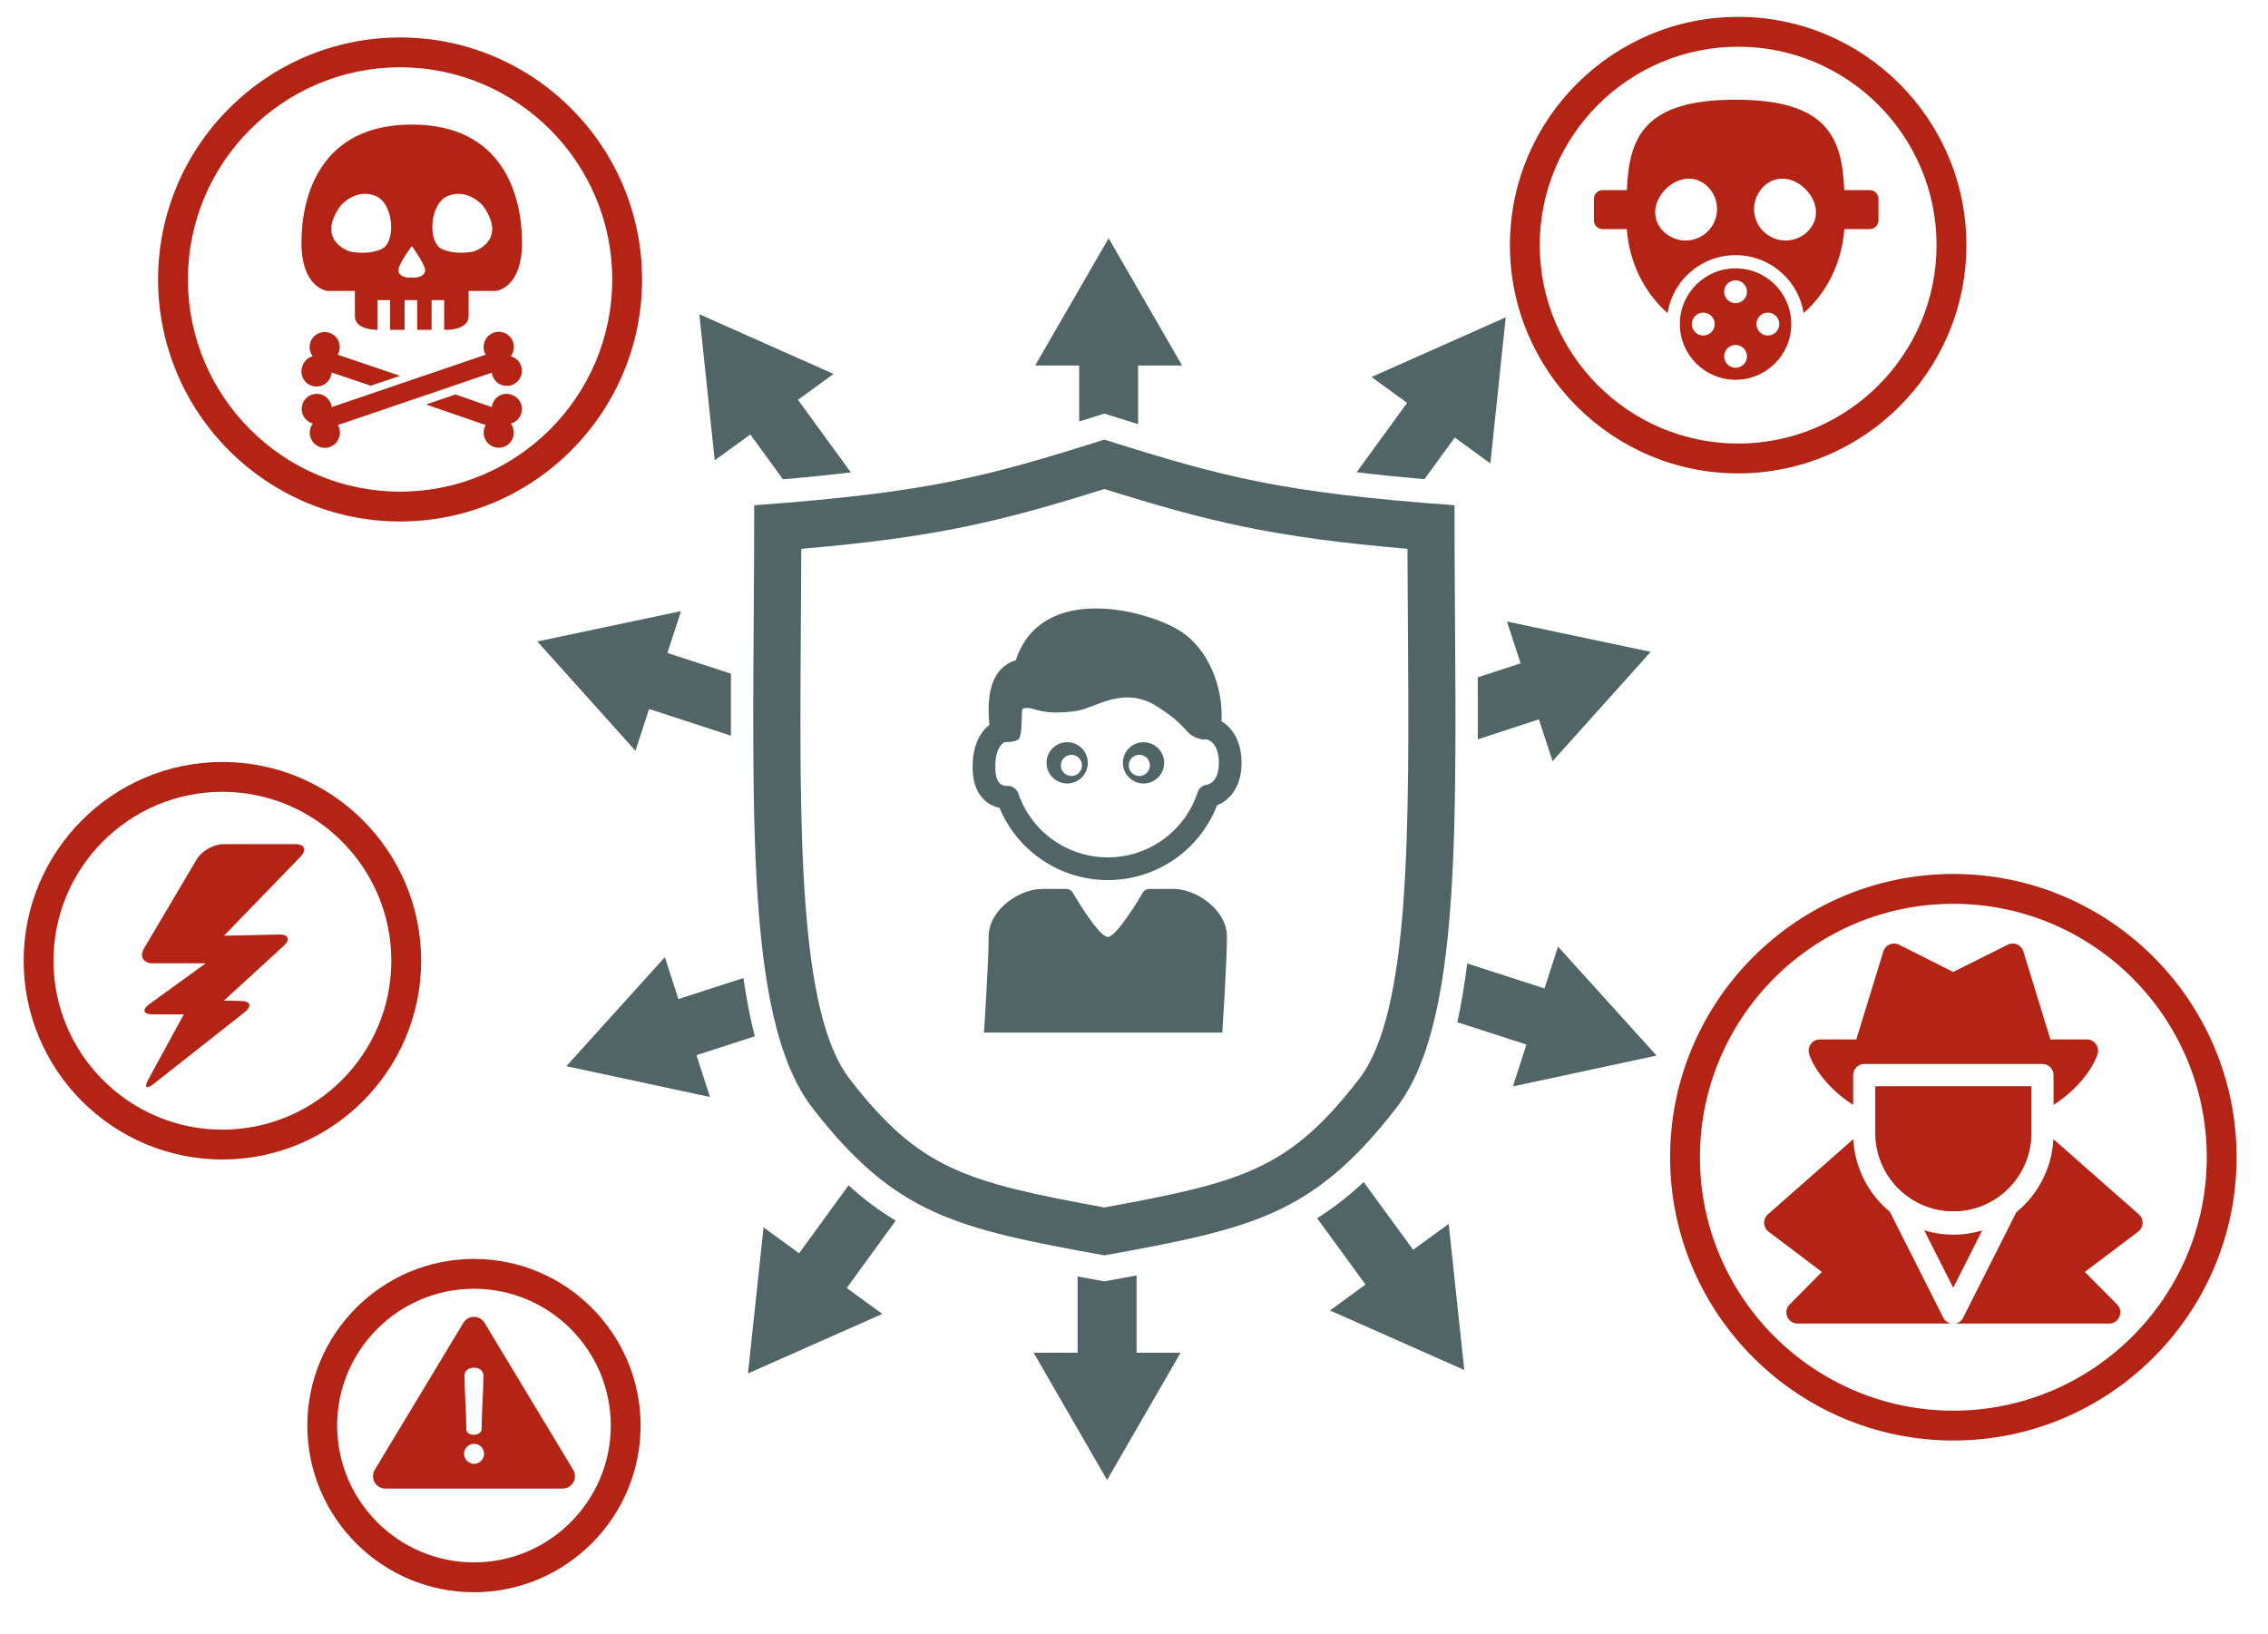
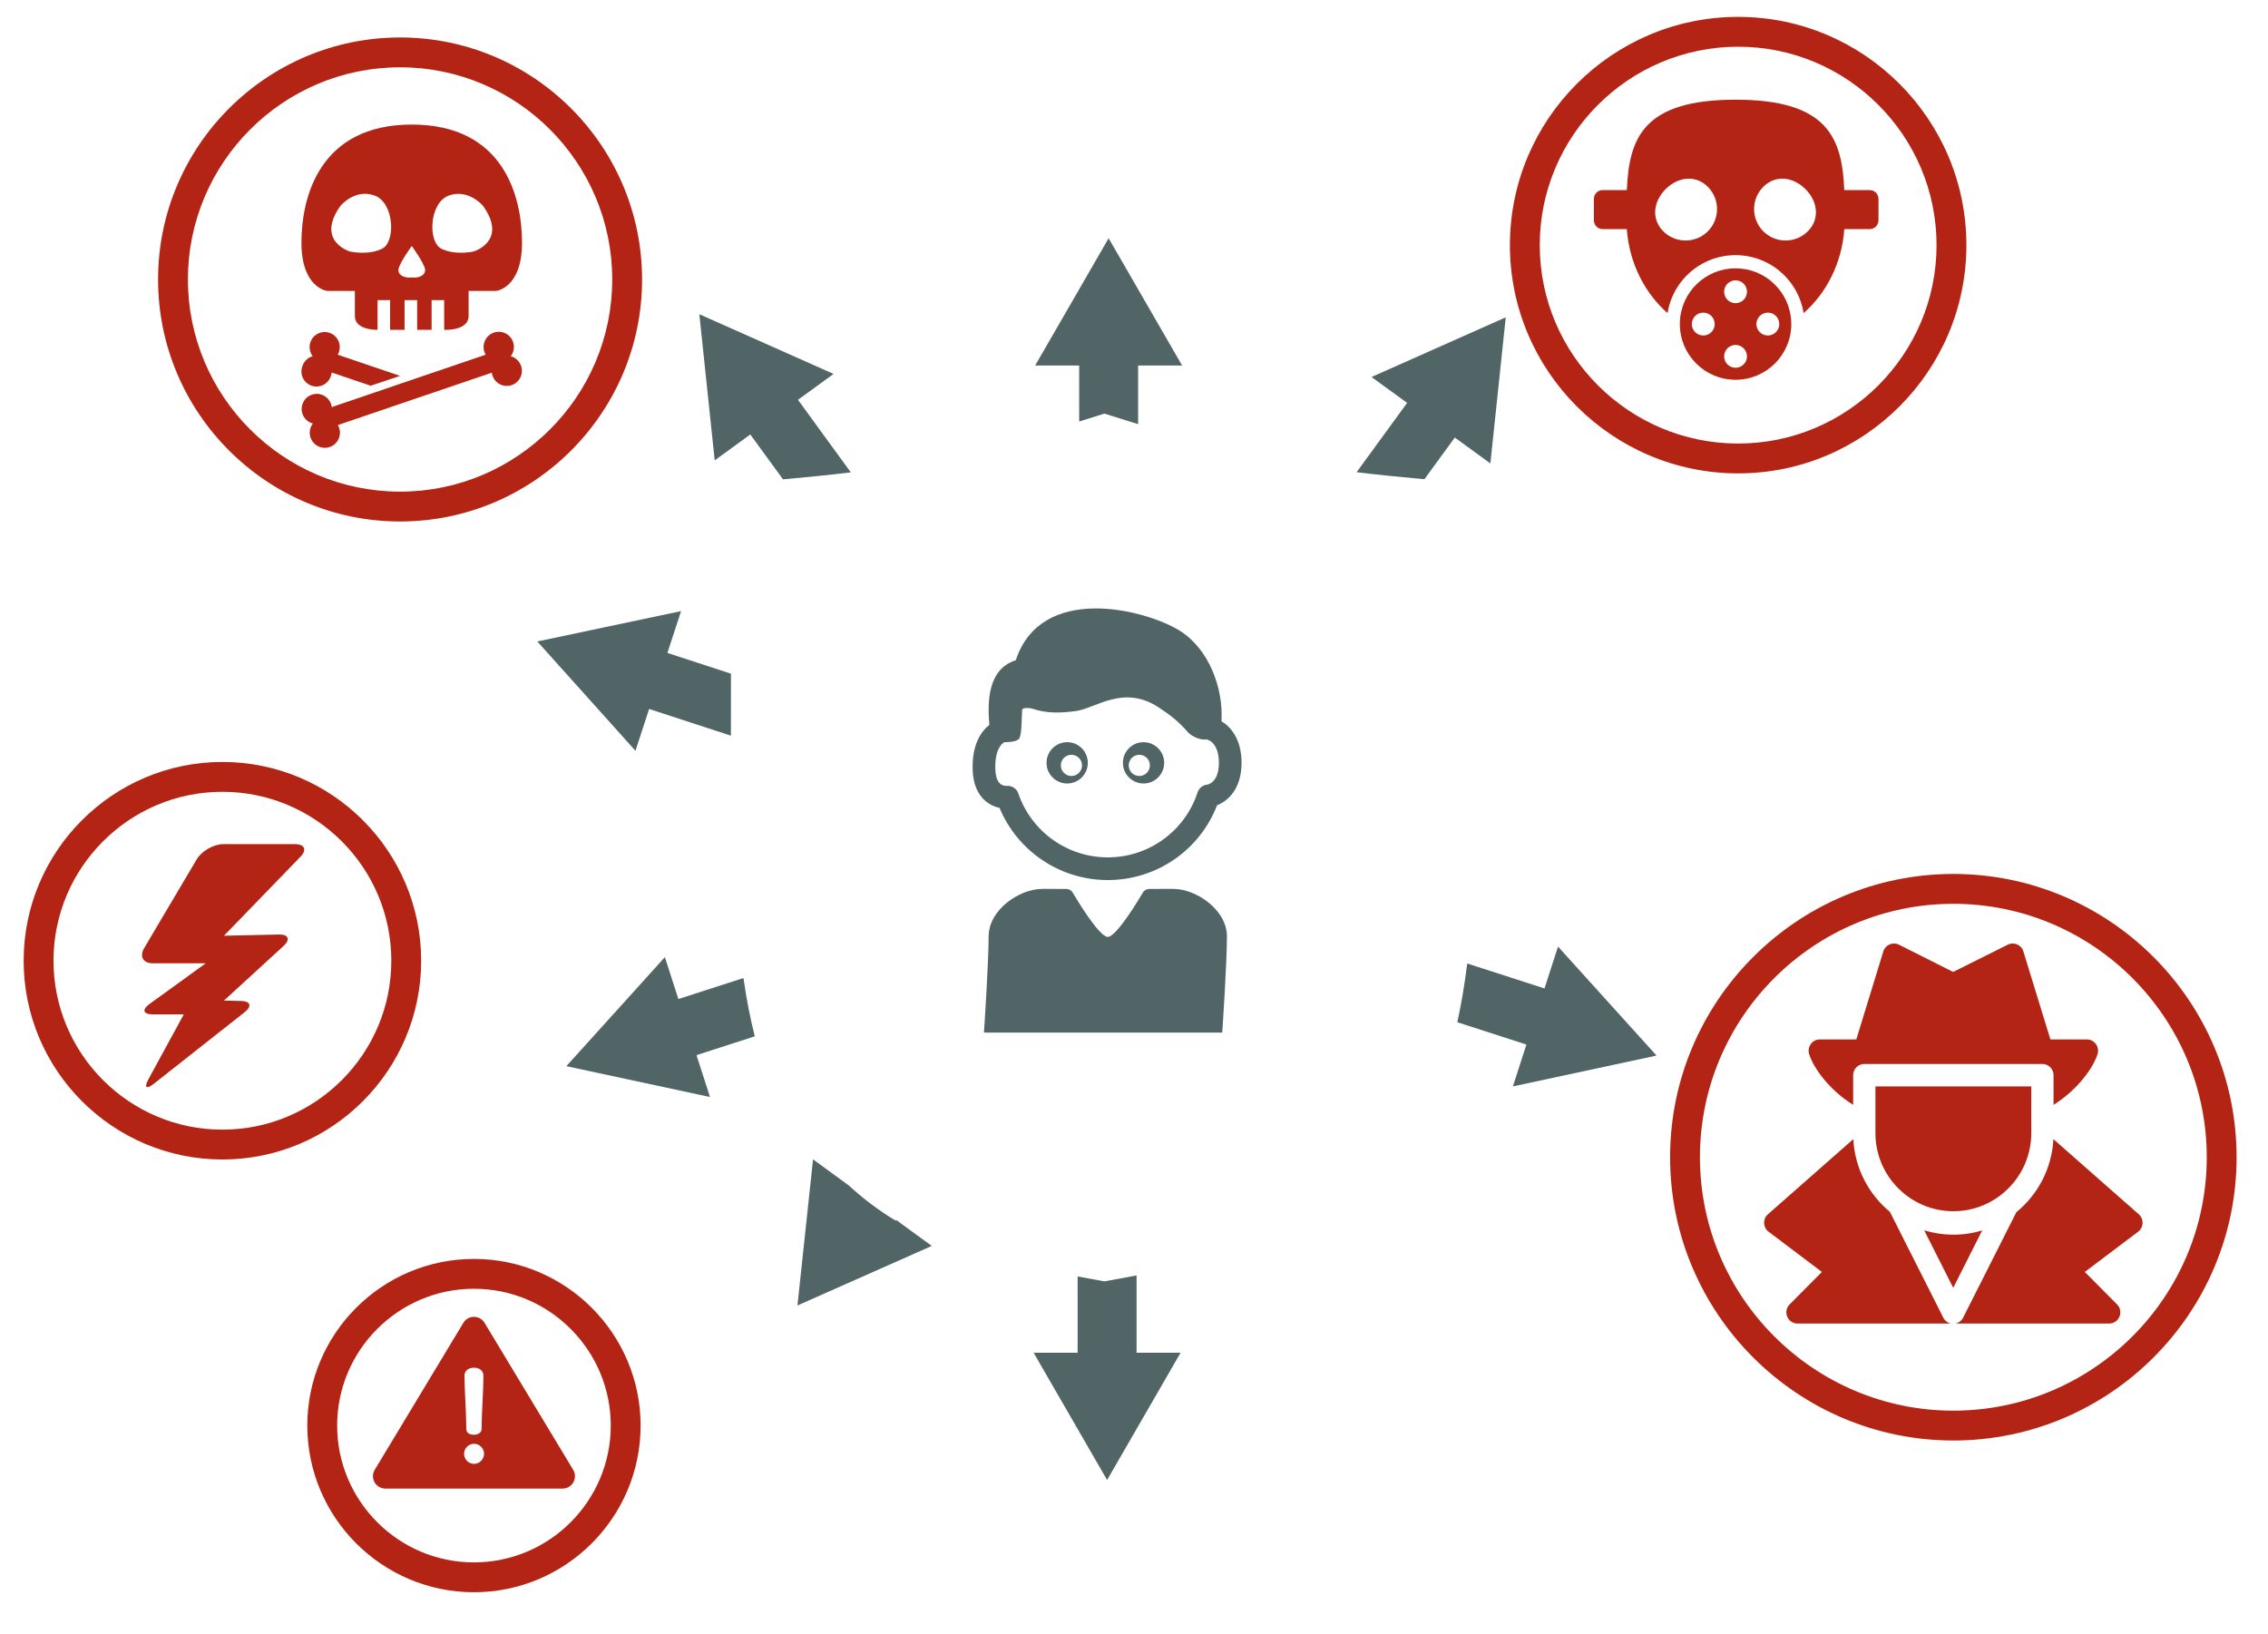
<svg xmlns="http://www.w3.org/2000/svg" version="1.1" id="Capa_1" x="0px" y="0px" width="304px" height="219px" viewBox="0 0 304 219" enable-background="new 0 0 304 219" xml:space="preserve">
  <g>
    <path fill="#516566" d="M144.652,56.492c1.091-0.339,2.212-0.69,3.376-1.058c1.576,0.497,3.077,0.968,4.524,1.413v-7.861h5.896   L148.6,31.932l-9.847,17.055h5.898V56.492z" />
    <path fill="#516566" d="M100.571,58.231l4.379,6.015c3.325-0.293,6.327-0.602,9.09-0.936l-7.08-9.725l4.77-3.467l-17.992-8.003   L95.799,61.7L100.571,58.231z" />
-     <path fill="#516566" d="M198.081,90.779c0.012,2.838,0.014,5.607,0.003,8.309l8.188-2.674l1.832,5.608l13.154-14.655L201.991,83.3   l1.83,5.604L198.081,90.779z" />
    <path fill="#516566" d="M181.84,63.289c2.762,0.336,5.763,0.646,9.087,0.94l4.07-5.587l4.771,3.469l2.062-19.584l-17.992,8.002   l4.77,3.469L181.84,63.289z" />
    <path fill="#516566" d="M87.007,95.021l10.963,3.58c-0.009-2.703-0.006-5.47,0.006-8.309l-8.517-2.781l1.83-5.604l-19.268,4.067   l13.154,14.654L87.007,95.021z" />
    <path fill="#516566" d="M101.169,138.896c-0.612-2.399-1.113-5.005-1.519-7.812l-8.72,2.814l-1.812-5.612l-13.204,14.61   l19.254,4.134l-1.812-5.613L101.169,138.896z" />
-     <path fill="#516566" d="M189.417,167.507l-6.635-9.083c-2.051,1.93-4.1,3.516-6.243,4.848l6.493,8.889l-4.766,3.475l18.004,7.981   l-2.089-19.583L189.417,167.507z" />
    <path fill="#516566" d="M222.04,141.477l-13.205-14.609l-1.811,5.611l-10.359-3.344c-0.354,2.811-0.789,5.439-1.328,7.873   l9.261,2.989l-1.812,5.612L222.04,141.477z" />
-     <path fill="#516566" d="M120.063,163.604c-2.178-1.3-4.252-2.848-6.32-4.742l-6.633,9.113l-4.765-3.475l-2.088,19.583l18.004-7.98   l-4.767-3.476L120.063,163.604z" />
+     <path fill="#516566" d="M120.063,163.604c-2.178-1.3-4.252-2.848-6.32-4.742l-4.765-3.475l-2.088,19.583l18.004-7.98   l-4.767-3.476L120.063,163.604z" />
    <path fill="#516566" d="M152.342,170.945c-1.381,0.259-2.813,0.521-4.314,0.793c-1.238-0.225-2.43-0.442-3.586-0.656v10.225h-5.896   l9.848,17.054l9.848-17.054h-5.898V170.945z" />
  </g>
-   <path fill="#516566" d="M148.028,65.543c13.957,4.364,22.408,6.446,40.626,8.015c0.014,3.308,0.035,6.546,0.057,9.718  c0.189,28.141,0.353,52.445-6.564,61.368c-9.313,12.015-15.352,13.76-34.118,17.187c-18.767-3.427-24.804-5.173-34.117-17.187  c-6.919-8.924-6.755-33.228-6.565-61.37c0.021-3.171,0.042-6.41,0.057-9.716C125.622,71.989,134.072,69.906,148.028,65.543   M148.028,58.919c-15.973,5.042-23.818,7.114-46.934,8.798c0,38.125-1.779,68.414,7.822,80.8  c11.124,14.351,19.224,16.128,39.111,19.737c19.889-3.609,27.986-5.387,39.113-19.737c9.6-12.386,7.82-42.675,7.82-80.8  C171.846,66.033,164.001,63.961,148.028,58.919L148.028,58.919z" />
  <g id="surface1_6_">
    <path fill="#B32415" d="M55.192,16.695c-12.349,0-14.787,9.703-14.787,15.824c0,6.123,3.466,6.471,3.466,6.471h3.696v3.369   c0,1.785,2.574,1.852,3.041,1.85v-3.984h1.683v3.984h1.938v-3.984h1.685v3.984h1.937v-3.984h1.685v3.984h0.154   c0,0,3.121,0.115,3.121-1.85V38.99h3.695c0,0,3.465-0.348,3.465-6.471C69.969,26.398,67.568,16.695,55.192,16.695z M51.176,33.361   c-1.925,0.903-4.299,0.34-4.299,0.34s-4.6-1.396-1.243-6.107c0,0,1.961-2.391,4.639-1.363   C52.829,27.225,53.096,32.458,51.176,33.361z M55.192,37.18c-0.737,0.148-1.925-0.221-1.776-1.105   c0.147-0.883,1.776-3.104,1.776-3.104s1.622,2.221,1.778,3.104C57.124,36.959,55.925,37.328,55.192,37.18z M63.506,33.701   c0,0-2.392,0.563-4.301-0.34c-1.906-0.903-1.671-6.137,0.906-7.134c2.676-0.996,4.636,1.366,4.636,1.366   C68.107,32.305,63.506,33.701,63.506,33.701z" />
    <path fill="#B32415" d="M40.545,49.043c-0.411,1.039,0.098,2.211,1.135,2.621c1.036,0.412,2.21-0.096,2.619-1.133   c0.026-0.066,0.052-0.135,0.07-0.205c0.046-0.129,0.078-0.263,0.095-0.398l5.224,1.77l3.939-1.318l-8.366-2.84   c0.069-0.117,0.127-0.242,0.172-0.37c0.355-1.058-0.208-2.204-1.266-2.562c-1.057-0.357-2.203,0.207-2.56,1.264   c-0.216,0.637-0.102,1.338,0.303,1.87C41.268,47.922,40.757,48.411,40.545,49.043z" />
-     <path fill="#B32415" d="M68.575,52.904c-1.034-0.371-2.175,0.165-2.547,1.201c-0.054,0.148-0.088,0.303-0.104,0.459l-4.875-1.697   l-3.945,1.344l8.008,2.764c-0.071,0.117-0.132,0.24-0.176,0.372c-0.355,1.057,0.212,2.2,1.269,2.556   c1.059,0.357,2.203-0.211,2.559-1.27c0.213-0.633,0.099-1.329-0.302-1.861c1.076-0.288,1.714-1.398,1.423-2.476   c-0.175-0.651-0.664-1.172-1.304-1.388L68.575,52.904z" />
    <path fill="#B32415" d="M68.457,47.744c0.688-0.887,0.524-2.162-0.362-2.85c-0.888-0.686-2.164-0.523-2.852,0.363   c-0.51,0.66-0.564,1.563-0.142,2.281l-20.637,7.025c-0.015-0.135-0.044-0.269-0.087-0.396c-0.358-1.061-1.506-1.629-2.563-1.273   c-1.06,0.357-1.63,1.507-1.273,2.566c0.218,0.641,0.741,1.133,1.396,1.307c-0.681,0.889-0.511,2.156,0.376,2.838   c0.888,0.679,2.157,0.51,2.837-0.379c0.411-0.538,0.527-1.244,0.306-1.886c-0.042-0.128-0.1-0.253-0.17-0.37l20.64-7.021   c0.014,0.135,0.045,0.268,0.085,0.396c0.357,1.06,1.507,1.629,2.565,1.273c1.059-0.36,1.629-1.508,1.271-2.566   c-0.215-0.641-0.74-1.131-1.392-1.309H68.457z" />
  </g>
  <g>
    <path fill="#B32415" d="M257.916,164.896l3.892,7.709l3.885-7.695C263.157,165.678,260.439,165.671,257.916,164.896z" />
    <path fill="#B32415" d="M260.476,176.6l-7.16-14.183c-2.834-2.34-4.701-5.821-4.902-9.741l-11.446,10.075   c-0.714,0.628-0.67,1.759,0.087,2.33l7.149,5.394l-4.324,4.353c-0.937,0.941-0.274,2.562,1.055,2.562h20.563   C261.061,177.297,260.682,177.01,260.476,176.6z" />
    <path fill="#B32415" d="M286.681,162.751l-11.446-10.075c-0.203,3.946-2.095,7.449-4.963,9.79l-7.135,14.134   c-0.207,0.411-0.586,0.698-1.021,0.79h20.598c1.325,0,1.996-1.618,1.056-2.562l-4.326-4.353l7.151-5.394   C287.352,164.509,287.393,163.379,286.681,162.751z" />
-     <path fill="#B32415" d="M272.27,151.874c0,5.771-4.687,10.464-10.445,10.464c-5.76,0-10.445-4.693-10.445-10.464v-6.265h20.891   V151.874z" />
    <path fill="#B32415" d="M272.27,151.874c0,5.771-4.687,10.464-10.445,10.464c-5.76,0-10.445-4.693-10.445-10.464v-6.265h20.891   V151.874z" />
    <path fill="#B32415" d="M279.729,139.314h-4.896l-3.624-11.801c-0.271-0.882-1.268-1.311-2.091-0.9l-7.321,3.654l-7.261-3.652   c-0.825-0.413-1.824,0.015-2.096,0.898l-3.624,11.802h-4.898c-1.016,0-1.736,1.015-1.415,1.997   c0.605,1.844,2.623,4.717,5.893,6.771v-3.988c0-0.824,0.669-1.492,1.492-1.492h23.875c0.824,0,1.491,0.668,1.491,1.492v3.988   c3.243-2.039,5.281-4.913,5.892-6.771C281.466,140.33,280.749,139.314,279.729,139.314z" />
  </g>
  <g>
    <g>
      <path fill="#B32415" d="M76.829,196.996L64.95,177.297c-0.3-0.498-0.839-0.803-1.421-0.803c-0.581,0-1.12,0.305-1.42,0.803    L50.23,196.996c-0.309,0.512-0.317,1.15-0.023,1.672c0.295,0.521,0.846,0.844,1.443,0.844h23.758c0.599,0,1.15-0.322,1.444-0.844    C77.147,198.146,77.137,197.508,76.829,196.996z M63.539,183.309c0.682,0,1.259,0.385,1.259,1.066    c0,2.082-0.244,5.072-0.244,7.154c0,0.543-0.596,0.77-1.015,0.77c-0.56,0-1.032-0.227-1.032-0.77c0-2.082-0.244-5.072-0.244-7.154    C62.262,183.694,62.821,183.309,63.539,183.309z M63.556,196.199c-0.771,0-1.348-0.629-1.348-1.346    c0-0.734,0.577-1.346,1.348-1.346c0.717,0,1.328,0.611,1.328,1.346C64.884,195.57,64.273,196.199,63.556,196.199z" />
    </g>
  </g>
  <path fill="#B32415" d="M63.529,213.404c-12.316,0-22.337-10.02-22.337-22.338c0-12.316,10.021-22.336,22.337-22.336  c12.317,0,22.338,10.02,22.338,22.336C85.867,203.385,75.846,213.404,63.529,213.404z M63.529,172.73  c-10.111,0-18.337,8.225-18.337,18.336c0,10.111,8.226,18.338,18.337,18.338c10.111,0,18.338-8.227,18.338-18.338  C81.867,180.956,73.64,172.73,63.529,172.73z" />
  <path fill="#B32415" d="M53.627,69.893c-17.886,0-32.438-14.551-32.438-32.436S35.741,5.021,53.627,5.021  c17.885,0,32.436,14.551,32.436,32.436S71.513,69.893,53.627,69.893z M53.627,9.021c-15.681,0-28.438,12.756-28.438,28.436  s12.757,28.436,28.438,28.436c15.679,0,28.436-12.756,28.436-28.436S69.307,9.021,53.627,9.021z" />
  <path fill="#B32415" d="M29.812,155.404c-14.689,0-26.641-11.951-26.641-26.641s11.951-26.64,26.641-26.64  s26.641,11.95,26.641,26.64S44.501,155.404,29.812,155.404z M29.812,106.124c-12.484,0-22.641,10.156-22.641,22.64  c0,12.484,10.157,22.641,22.641,22.641s22.641-10.156,22.641-22.641C52.453,116.28,42.296,106.124,29.812,106.124z" />
  <path fill="#B32415" d="M261.824,193.068c-20.935,0-37.966-17.032-37.966-37.967s17.031-37.966,37.966-37.966  s37.967,17.031,37.967,37.966S282.758,193.068,261.824,193.068z M261.824,121.136c-18.729,0-33.966,15.237-33.966,33.966  c0,18.729,15.236,33.967,33.966,33.967s33.967-15.237,33.967-33.967C295.791,136.373,280.553,121.136,261.824,121.136z" />
  <path fill="#B32415" d="M232.979,63.447c-16.868,0-30.592-13.725-30.592-30.594c0-16.868,13.724-30.592,30.592-30.592  c16.869,0,30.594,13.724,30.594,30.592C263.573,49.723,249.848,63.447,232.979,63.447z M232.979,6.262  c-14.662,0-26.592,11.929-26.592,26.592c0,14.664,11.93,26.594,26.592,26.594c14.664,0,26.594-11.93,26.594-26.594  C259.573,18.19,247.643,6.262,232.979,6.262z" />
  <g>
    <path fill="#516566" d="M153.277,99.473c-1.527,0-2.764,1.24-2.764,2.769c0,1.525,1.234,2.767,2.764,2.767   c1.528,0,2.769-1.241,2.769-2.767C156.045,100.713,154.805,99.473,153.277,99.473z M152.71,104.004   c-0.783,0-1.418-0.637-1.418-1.422c0-0.782,0.635-1.418,1.418-1.418c0.785,0,1.419,0.636,1.419,1.418   C154.127,103.368,153.496,104.004,152.71,104.004z" />
    <path fill="#516566" d="M143.045,99.473c-1.53,0-2.769,1.24-2.769,2.769c0,1.525,1.238,2.767,2.769,2.767   c1.529,0,2.764-1.241,2.764-2.767C145.809,100.713,144.573,99.473,143.045,99.473z M143.61,104.004   c-0.784,0-1.417-0.637-1.417-1.422c0-0.782,0.633-1.418,1.417-1.418s1.42,0.636,1.42,1.418   C145.03,103.368,144.394,104.004,143.61,104.004z" />
    <path fill="#516566" d="M157.259,119.136c-0.682,0-2.728,0.005-3.179,0.006c-0.008,0-0.017-0.001-0.025-0.001   c-0.01,0-0.018,0.001-0.027,0.001c-0.023,0-0.036,0.001-0.036,0.001l-0.005,0.002c-0.331,0.021-0.617,0.201-0.787,0.465   l-0.002,0.002c0,0-0.011,0.019-0.03,0.053c-0.003,0.004-0.004,0.007-0.007,0.01c-0.371,0.634-3.477,5.866-4.674,5.9   c-1.198-0.034-4.305-5.267-4.677-5.9c-0.002-0.002-0.003-0.006-0.006-0.01c-0.02-0.034-0.03-0.053-0.03-0.053l-0.003-0.002   c-0.169-0.264-0.456-0.443-0.787-0.465l-0.003-0.002c0,0-0.014-0.001-0.037-0.001c-0.009,0-0.019-0.001-0.027-0.001   c-0.01,0-0.018,0.001-0.025,0.001c-0.451-0.001-2.496-0.006-3.179-0.006c-3.077,0-7.197,2.802-7.197,6.373   s-0.626,12.884-0.626,12.884h15.957h0.014h0.014h15.957c0,0,0.627-9.313,0.627-12.884S160.336,119.136,157.259,119.136z" />
    <path fill="#516566" d="M163.747,96.68c-0.006-0.036-0.016-0.069-0.021-0.105c0.251-4.37-1.696-9.672-5.687-12.1   c-4.618-2.811-18.473-6.324-21.887,4.016c-3.762,1.197-3.81,5.55-3.54,8.667c-1.009,0.792-2.379,2.535-2.233,6.118   c0.072,1.791,0.642,3.158,1.69,4.063c0.639,0.55,1.33,0.813,1.905,0.936c2.421,5.828,8.132,9.678,14.512,9.678   c6.528,0,12.314-3.995,14.648-10.025c1.479-0.586,3.281-2.207,3.281-5.685C166.417,99.043,164.938,97.4,163.747,96.68z    M161.807,105.162c-0.594,0.063-1.097,0.47-1.282,1.037c-1.711,5.21-6.551,8.712-12.038,8.712c-5.416,0-10.234-3.44-11.988-8.559   c-0.213-0.619-0.795-1.026-1.438-1.026c-0.054,0-0.109,0.003-0.164,0.008c-0.002,0-0.48,0.012-0.84-0.299   c-0.481-0.415-0.613-1.253-0.64-1.883c-0.107-2.635,0.821-3.462,1.207-3.692c0.025,0.002,0.051,0.013,0.076,0.013   c1.977-0.004,1.984-0.65,1.984-0.65c0.291-0.699,0.245-2.533,0.321-3.686c0.021-0.33,1.045-0.26,1.284-0.18   c1.952,0.668,3.777,0.633,5.934,0.339c2.633-0.36,6.364-3.577,11.045-0.507c1.593,1.045,2.643,1.85,3.941,3.324   c0.66,0.751,1.814,1.004,2.14,1.004l0.42-0.019c0.069,0.031,0.134,0.071,0.208,0.091c0.188,0.066,1.398,0.586,1.398,3.052   C163.375,104.775,162.038,105.123,161.807,105.162z" />
  </g>
  <g>
    <path fill="#B32415" d="M39.542,113.14h-9.601c-1.309,0-2.909,0.913-3.576,2.039l-7.038,11.892   c-0.666,1.125-0.145,2.039,1.163,2.039h7.083l-7.533,5.453c-1.06,0.768-0.857,1.39,0.45,1.39h4.147l-4.73,8.675   c-0.627,1.148-0.301,1.424,0.728,0.613l12.138-9.563c1.027-0.809,0.829-1.489-0.447-1.518c-1.274-0.029-2.309-0.055-2.309-0.055   l7.978-7.305c0.964-0.885,0.686-1.578-0.623-1.549l-7.354,0.164l10.245-10.574C41.171,113.9,40.85,113.14,39.542,113.14z" />
  </g>
  <g>
    <g>
      <path fill="#B32415" d="M240.102,43.434c0-0.072-0.001-0.144-0.004-0.214c-0.112-4.026-3.411-7.256-7.465-7.256    c-4.055,0-7.354,3.229-7.467,7.256c0,0.07-0.002,0.142-0.002,0.214c0,4.124,3.344,7.468,7.469,7.468    C236.757,50.901,240.102,47.558,240.102,43.434z M236.961,41.9c0.847,0,1.531,0.686,1.531,1.533c0,0.291-0.081,0.564-0.224,0.797    c-0.269,0.44-0.753,0.734-1.308,0.734c-0.158,0-0.309-0.024-0.452-0.068c-0.625-0.193-1.079-0.775-1.079-1.463    C235.43,42.586,236.117,41.9,236.961,41.9z M232.633,37.572c0.846,0,1.531,0.686,1.531,1.531s-0.686,1.531-1.531,1.531    s-1.531-0.686-1.531-1.531S231.788,37.572,232.633,37.572z M228.756,44.896c-0.144,0.044-0.295,0.068-0.452,0.068    c-0.554,0-1.039-0.294-1.308-0.734c-0.143-0.232-0.224-0.506-0.224-0.797c0-0.848,0.685-1.533,1.531-1.533    c0.846,0,1.531,0.686,1.531,1.533C229.835,44.121,229.381,44.703,228.756,44.896z M231.102,47.762    c0-0.846,0.686-1.531,1.531-1.531s1.531,0.686,1.531,1.531s-0.686,1.531-1.531,1.531S231.102,48.607,231.102,47.762z" />
      <path fill="#B32415" d="M250.61,25.477h-3.405c-0.29-6.963-2.188-12.115-14.571-12.115c-12.384,0-14.281,5.152-14.572,12.115    h-3.241c-0.651,0-1.178,0.526-1.178,1.178v2.875c0,0.65,0.526,1.178,1.178,1.178h3.236c0.329,4.551,2.391,8.568,5.459,11.258    c0.116-0.73,0.32-1.441,0.609-2.128c0.465-1.1,1.131-2.087,1.979-2.935s1.835-1.513,2.935-1.979    c1.14-0.482,2.35-0.727,3.596-0.727c1.245,0,2.455,0.244,3.595,0.727c1.1,0.466,2.087,1.131,2.935,1.979s1.513,1.836,1.979,2.935    c0.29,0.687,0.494,1.397,0.61,2.128c3.068-2.689,5.129-6.707,5.46-11.258h3.398c0.65,0,1.177-0.527,1.177-1.178v-2.875    C251.787,26.003,251.26,25.477,250.61,25.477z M228.915,31.002c-1.648,1.647-4.32,1.647-5.967,0    c-1.648-1.648-1.333-4.005,0.313-5.652c1.647-1.648,4.005-1.962,5.653-0.314C230.561,26.684,230.561,29.354,228.915,31.002z     M242.318,31.002c-1.647,1.647-4.318,1.647-5.966,0c-1.647-1.648-1.647-4.318,0-5.967c1.647-1.647,4.004-1.334,5.652,0.314    C243.652,26.997,243.966,29.354,242.318,31.002z" />
    </g>
  </g>
</svg>